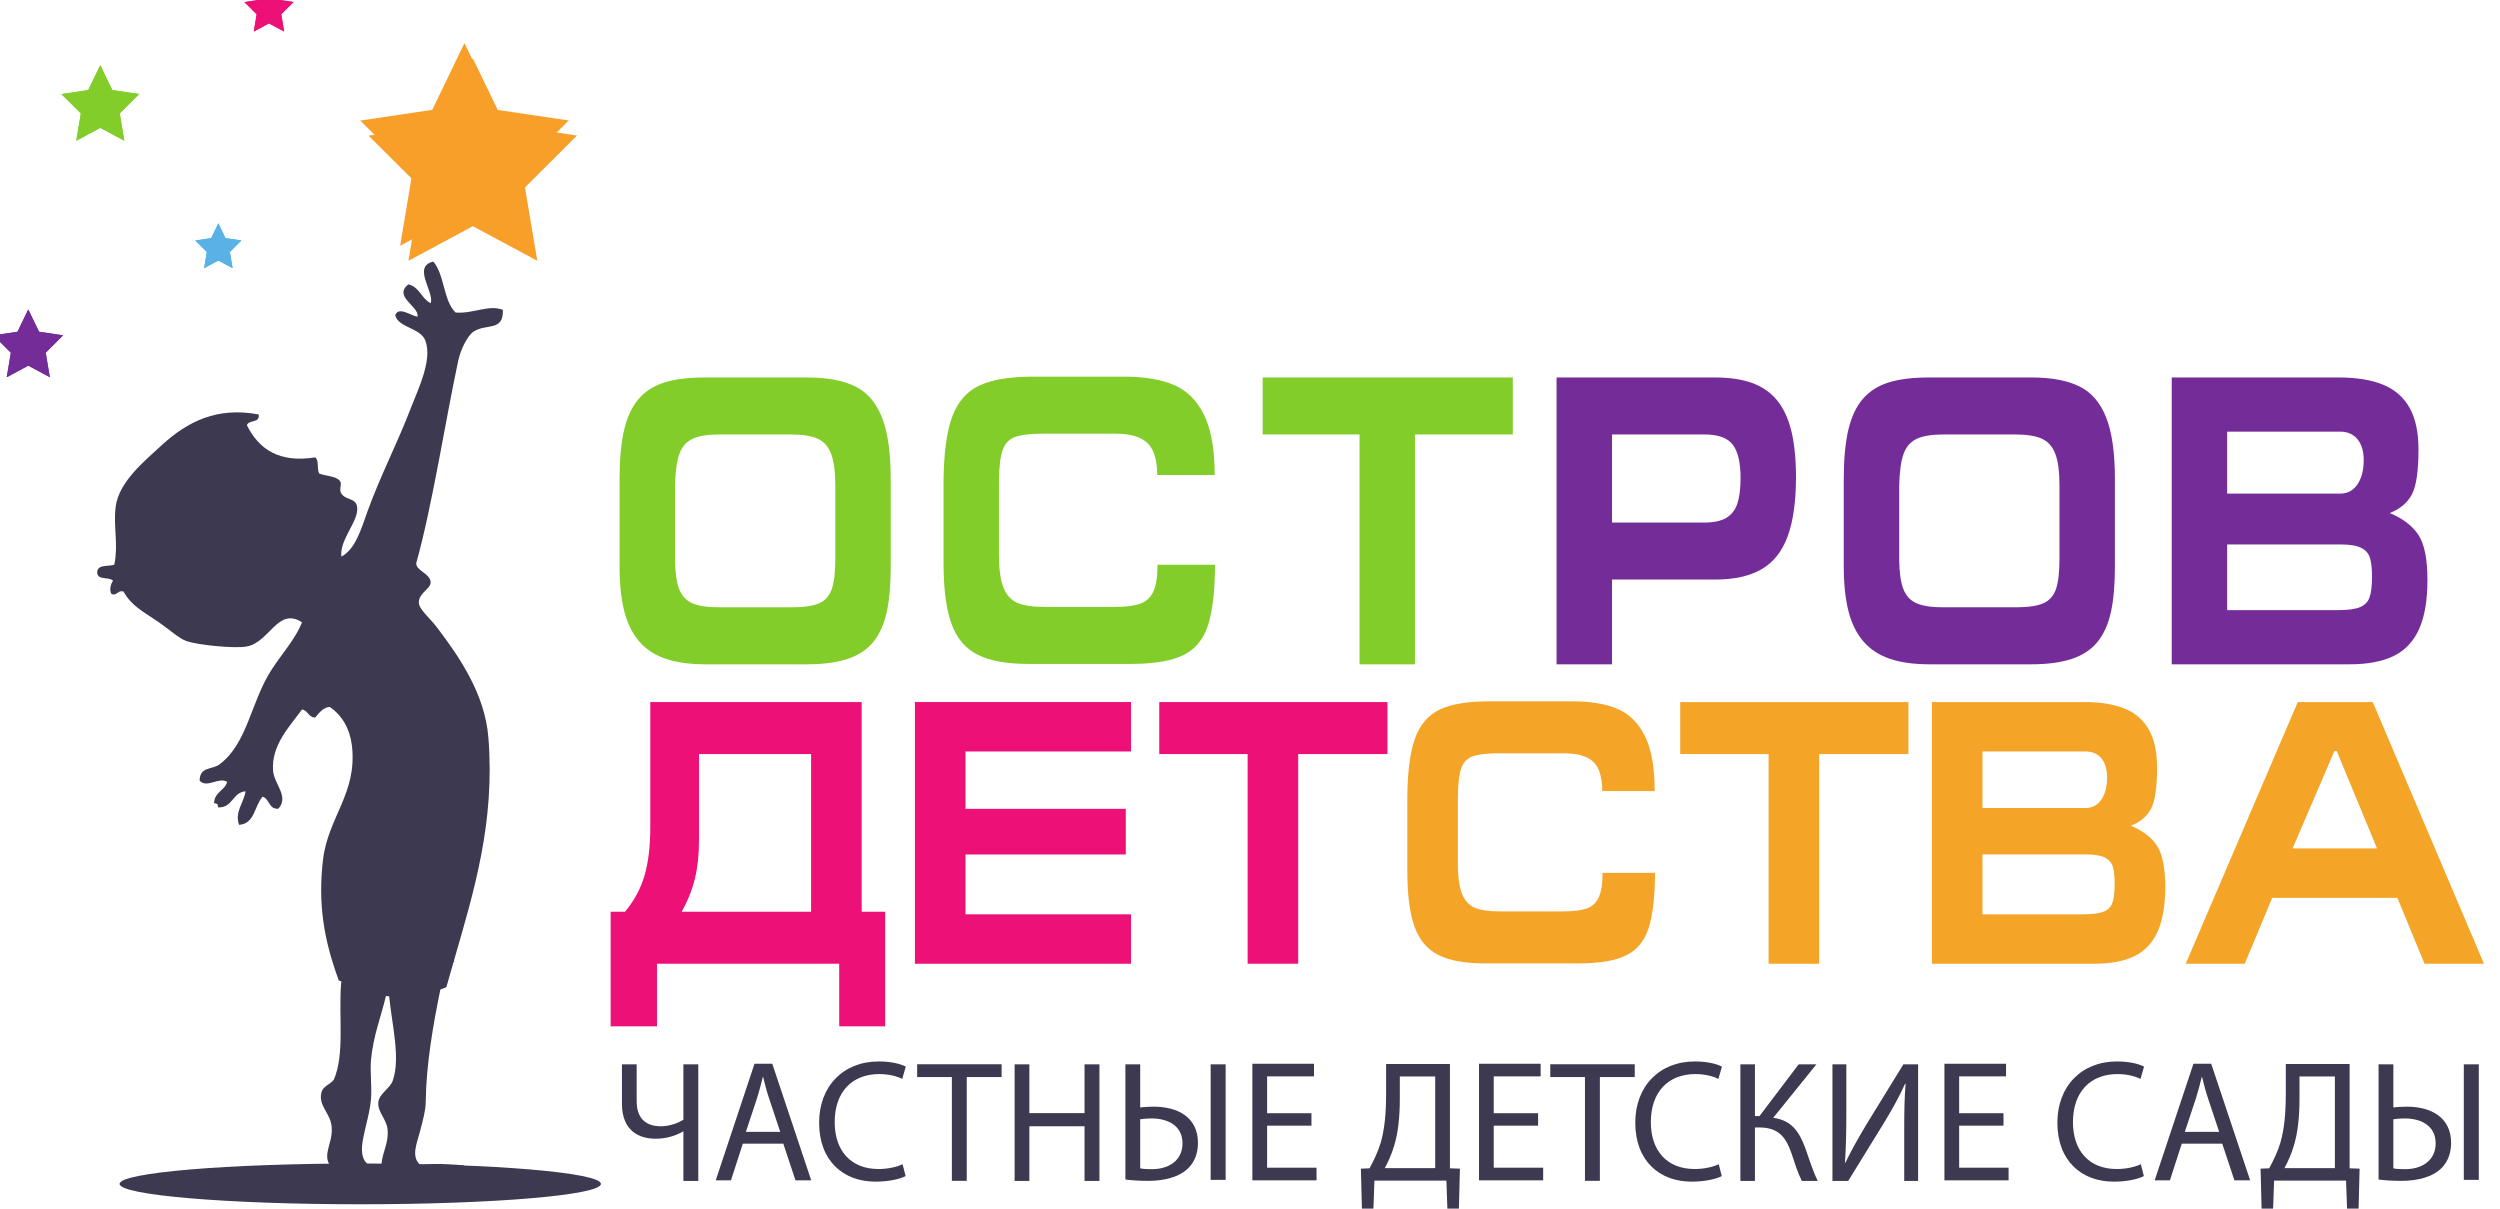
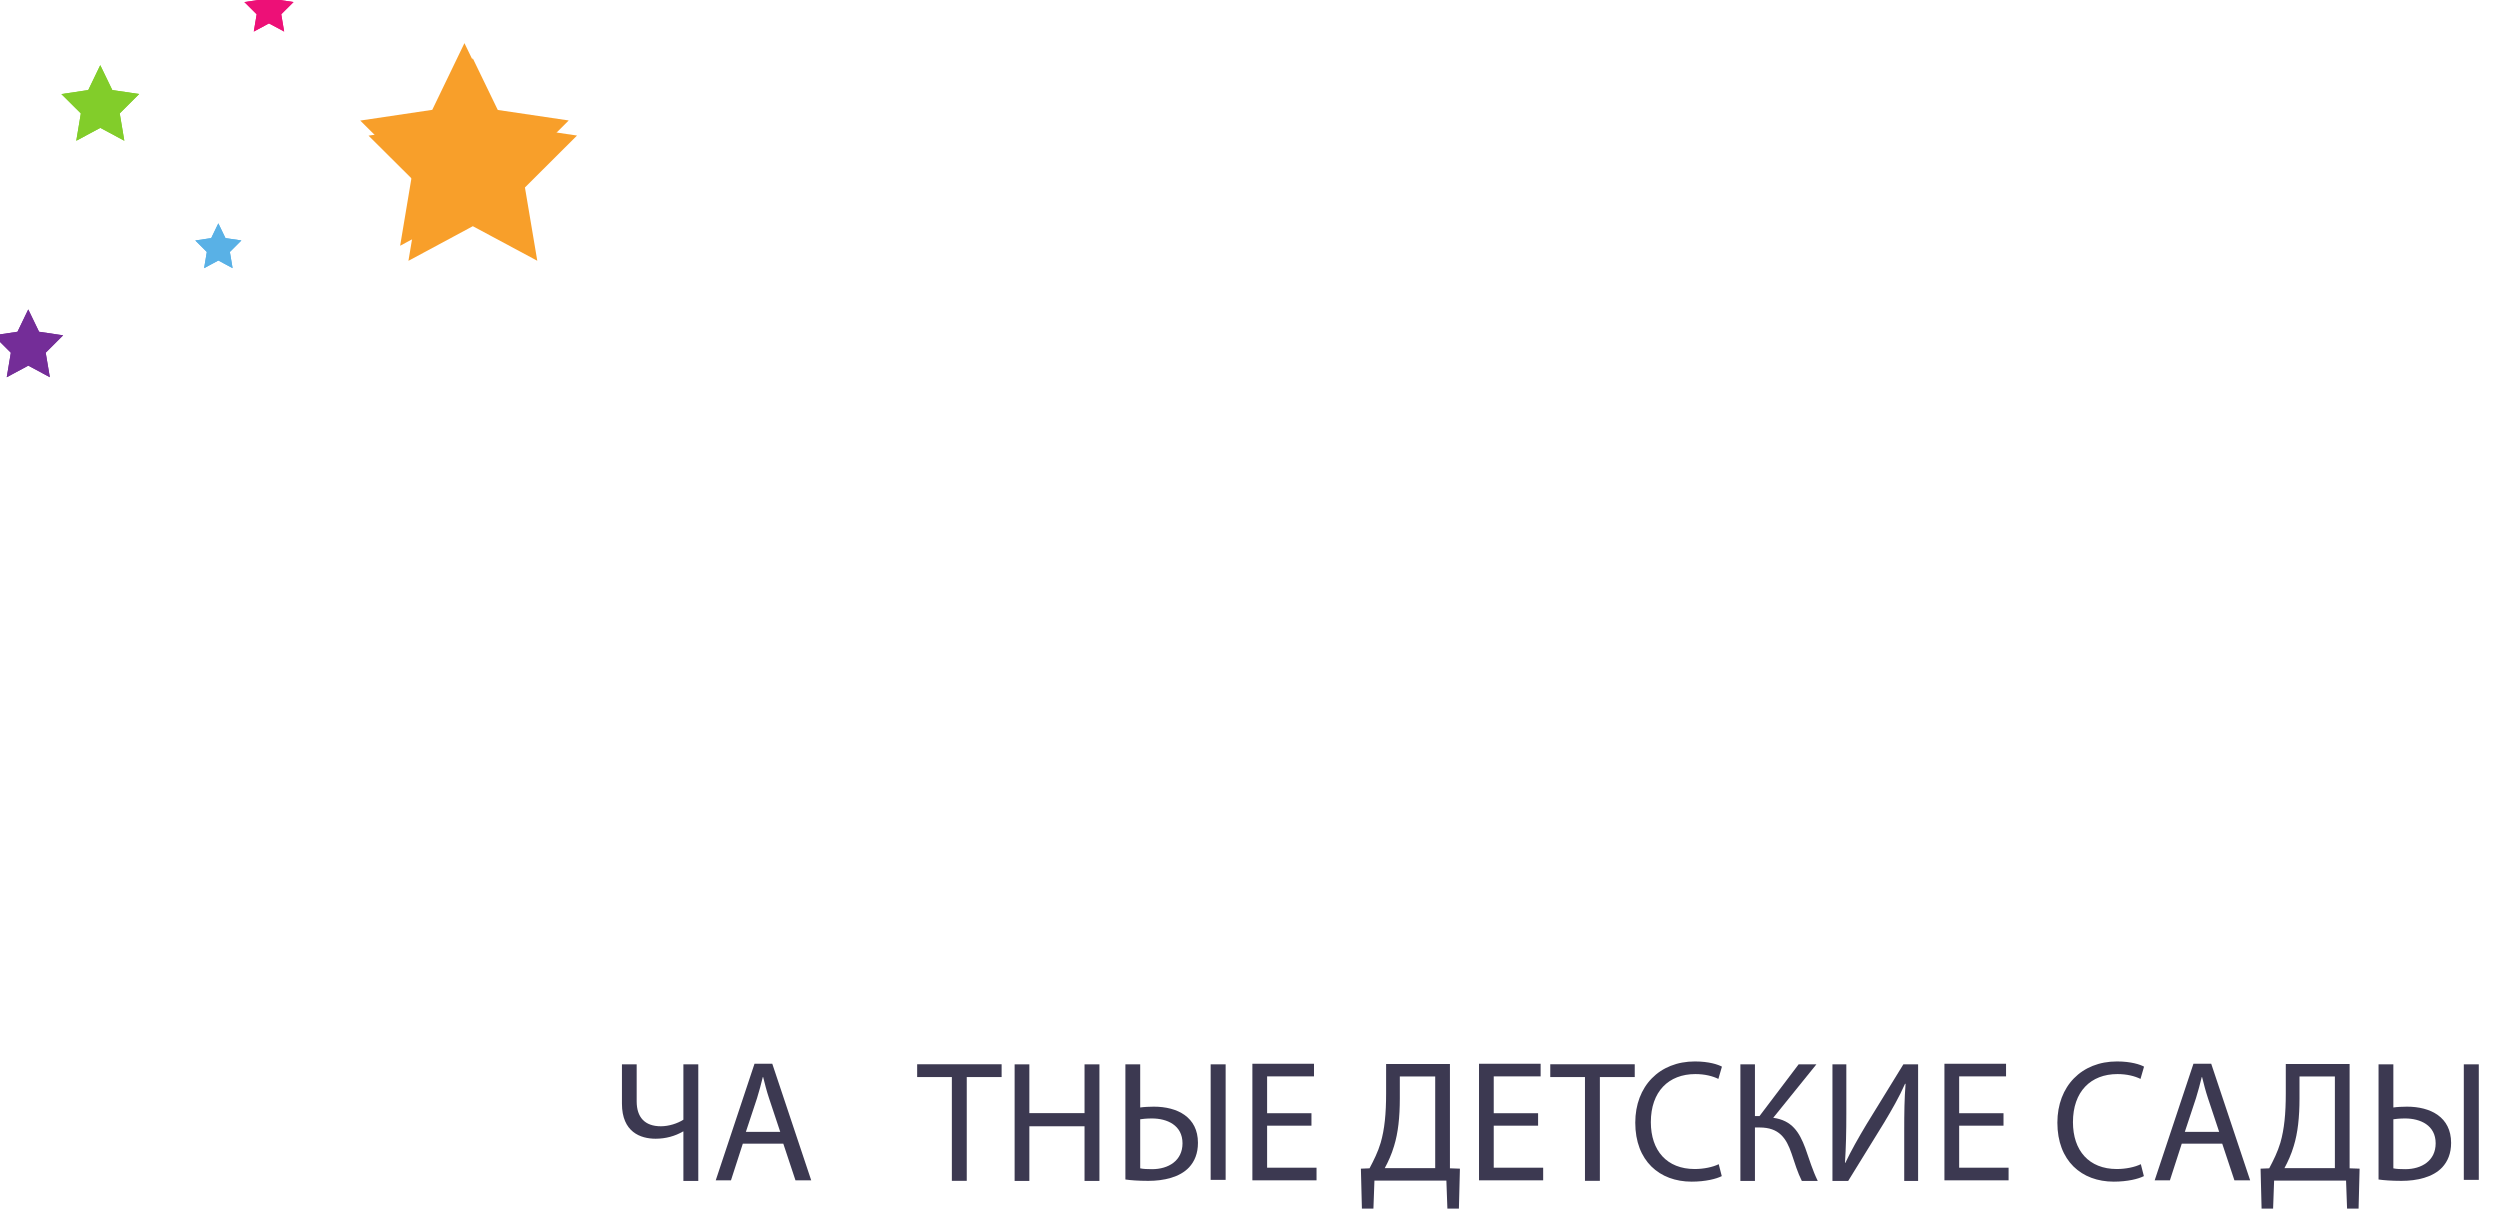
<svg xmlns="http://www.w3.org/2000/svg" xmlns:ns1="http://www.inkscape.org/namespaces/inkscape" xmlns:ns2="http://sodipodi.sourceforge.net/DTD/sodipodi-0.dtd" width="27.357mm" height="13.229mm" viewBox="0 0 27.357 13.229" id="svg4366" ns1:version="0.92.3 (2405546, 2018-03-11)" ns2:docname="OD-small.svg">
  <defs id="defs4360">
    <clipPath id="clipPath4147">
      <path d="M 0,494.28 H 1056 V 0 H 0 Z" id="path4145" ns1:connector-curvature="0" />
    </clipPath>
    <clipPath id="clipPath4135">
      <path d="m 464.093,341.714 -3.792,-0.555 2.746,-2.671 -0.645,-3.774 3.387,1.783 3.393,-1.78 -0.65,3.774 2.74,2.675 -3.79,0.549 -1.696,3.434 z" id="path4133" ns1:connector-curvature="0" />
    </clipPath>
    <clipPath id="clipPath4123">
      <path d="M 0,494.28 H 1056 V 0 H 0 Z" id="path4121" ns1:connector-curvature="0" />
    </clipPath>
    <clipPath id="clipPath4111">
      <path d="m 476.023,397.259 -4.039,-0.589 2.924,-2.847 -0.687,-4.023 3.611,1.902 3.613,-1.899 -0.691,4.023 2.919,2.85 -4.037,0.584 -1.809,3.66 z" id="path4109" ns1:connector-curvature="0" />
    </clipPath>
    <clipPath id="clipPath4099">
      <path d="M 0,494.28 H 1056 V 0 H 0 Z" id="path4097" ns1:connector-curvature="0" />
    </clipPath>
    <clipPath id="clipPath4087">
      <path d="m 418.008,319.905 -5.732,-0.836 4.15,-4.039 -0.976,-5.709 5.124,2.697 5.129,-2.692 -0.982,5.707 4.144,4.045 -5.73,0.831 -2.567,5.192 z" id="path4085" ns1:connector-curvature="0" />
    </clipPath>
    <clipPath id="clipPath4075">
      <path d="M 0,494.28 H 1056 V 0 H 0 Z" id="path4073" ns1:connector-curvature="0" />
    </clipPath>
    <clipPath id="clipPath4063">
      <path d="m 434.844,376.18 -6.393,-0.932 4.628,-4.506 -1.087,-6.367 5.715,3.009 5.719,-3.003 -1.095,6.366 4.622,4.51 -6.392,0.926 -2.862,5.79 z" id="path4061" ns1:connector-curvature="0" />
    </clipPath>
    <clipPath id="clipPath4051">
      <path d="M 0,494.28 H 1056 V 0 H 0 Z" id="path4049" ns1:connector-curvature="0" />
    </clipPath>
    <clipPath id="clipPath4039">
      <path d="m 516.678,371.576 -17.133,-2.499 12.407,-12.079 -2.917,-17.067 15.32,8.066 15.333,-8.051 -2.936,17.066 12.388,12.089 -17.133,2.483 -7.673,15.522 z" id="path4037" ns1:connector-curvature="0" />
    </clipPath>
    <clipPath id="clipPath4147-8">
-       <path d="M 0,494.28 H 1056 V 0 H 0 Z" id="path4145-0" ns1:connector-curvature="0" />
-     </clipPath>
+       </clipPath>
    <clipPath id="clipPath4135-8">
      <path d="m 464.093,341.714 -3.792,-0.555 2.746,-2.671 -0.645,-3.774 3.387,1.783 3.393,-1.78 -0.65,3.774 2.74,2.675 -3.79,0.549 -1.696,3.434 z" id="path4133-8" ns1:connector-curvature="0" />
    </clipPath>
    <clipPath id="clipPath4123-7">
      <path d="M 0,494.28 H 1056 V 0 H 0 Z" id="path4121-1" ns1:connector-curvature="0" />
    </clipPath>
    <clipPath id="clipPath4111-8">
      <path d="m 476.023,397.259 -4.039,-0.589 2.924,-2.847 -0.687,-4.023 3.611,1.902 3.613,-1.899 -0.691,4.023 2.919,2.85 -4.037,0.584 -1.809,3.66 z" id="path4109-2" ns1:connector-curvature="0" />
    </clipPath>
    <clipPath id="clipPath4099-7">
      <path d="M 0,494.28 H 1056 V 0 H 0 Z" id="path4097-5" ns1:connector-curvature="0" />
    </clipPath>
    <clipPath id="clipPath4087-3">
      <path d="m 418.008,319.905 -5.732,-0.836 4.15,-4.039 -0.976,-5.709 5.124,2.697 5.129,-2.692 -0.982,5.707 4.144,4.045 -5.73,0.831 -2.567,5.192 z" id="path4085-7" ns1:connector-curvature="0" />
    </clipPath>
    <clipPath id="clipPath4075-4">
      <path d="M 0,494.28 H 1056 V 0 H 0 Z" id="path4073-2" ns1:connector-curvature="0" />
    </clipPath>
    <clipPath id="clipPath4063-4">
      <path d="m 434.844,376.18 -6.393,-0.932 4.628,-4.506 -1.087,-6.367 5.715,3.009 5.719,-3.003 -1.095,6.366 4.622,4.51 -6.392,0.926 -2.862,5.79 z" id="path4061-7" ns1:connector-curvature="0" />
    </clipPath>
    <clipPath id="clipPath4051-6">
      <path d="M 0,494.28 H 1056 V 0 H 0 Z" id="path4049-0" ns1:connector-curvature="0" />
    </clipPath>
    <clipPath id="clipPath4039-6">
      <path d="m 516.678,371.576 -17.133,-2.499 12.407,-12.079 -2.917,-17.067 15.32,8.066 15.333,-8.051 -2.936,17.066 12.388,12.089 -17.133,2.483 -7.673,15.522 z" id="path4037-3" ns1:connector-curvature="0" />
    </clipPath>
  </defs>
  <g ns1:label="Layer 1" ns1:groupmode="layer" id="layer1" transform="translate(-0.577,-1.881)">
    <g id="g3961-9" transform="matrix(0.046,0,0,-0.047,7.544,13.528)">
      <path d="m 0,0 v -8.617 c 0,-3.705 1.933,-5.799 5.758,-5.799 1.892,0 3.946,0.645 5.355,1.53 V 0 h 3.544 v -27.141 h -3.544 v 11.517 h -0.08 c -1.892,-1.087 -4.148,-1.691 -6.523,-1.691 -3.584,0 -8.014,1.53 -8.014,8.174 V 0 Z" style="fill:#3c3951;fill-opacity:1;fill-rule:nonzero;stroke:none" id="path3963-9" ns1:connector-curvature="0" />
    </g>
    <g id="g3965-4" transform="matrix(0.046,0,0,-0.047,9.115,14.267)">
      <path d="m 0,0 -2.657,7.812 c -0.605,1.771 -1.007,3.382 -1.41,4.953 h -0.08 C -4.55,11.154 -4.993,9.503 -5.517,7.852 L -8.175,0 Z m -8.899,-2.738 -2.819,-8.537 h -3.624 l 9.222,27.14 h 4.227 l 9.262,-27.14 H 3.624 l -2.898,8.537 z" style="fill:#3c3951;fill-opacity:1;fill-rule:nonzero;stroke:none" id="path3967-6" ns1:connector-curvature="0" />
    </g>
    <g id="g3969-1" transform="matrix(0.046,0,0,-0.047,10.487,14.751)">
-       <path d="m 0,0 c -1.289,-0.645 -3.866,-1.288 -7.168,-1.288 -7.65,0 -13.409,4.832 -13.409,13.731 0,8.496 5.759,14.255 14.175,14.255 3.381,0 5.515,-0.725 6.442,-1.208 l -0.846,-2.859 c -1.329,0.644 -3.221,1.127 -5.476,1.127 -6.363,0 -10.591,-4.067 -10.591,-11.195 0,-6.643 3.826,-10.912 10.43,-10.912 2.134,0 4.308,0.443 5.718,1.127 z" style="fill:#3c3951;fill-opacity:1;fill-rule:nonzero;stroke:none" id="path3971-0" ns1:connector-curvature="0" />
-     </g>
+       </g>
    <g id="g3973-0" transform="matrix(0.046,0,0,-0.047,10.993,13.667)">
      <path d="M 0,0 H -8.255 V 2.979 H 11.838 V 0 H 3.543 V -24.161 H 0 Z" style="fill:#3c3951;fill-opacity:1;fill-rule:nonzero;stroke:none" id="path3975-1" ns1:connector-curvature="0" />
    </g>
    <g id="g3977-5" transform="matrix(0.046,0,0,-0.047,11.841,13.528)">
      <path d="M 0,0 V -11.355 H 13.127 V 0 h 3.543 v -27.141 h -3.543 v 12.725 H 0 V -27.141 H -3.504 V 0 Z" style="fill:#3c3951;fill-opacity:1;fill-rule:nonzero;stroke:none" id="path3979-7" ns1:connector-curvature="0" />
    </g>
    <path d="m 13.989,14.792 h -0.164 v -1.264 h 0.164 z m -0.935,-0.126 c 0.033,0.007 0.074,0.009 0.13,0.009 0.178,0 0.333,-0.092 0.333,-0.283 0,-0.197 -0.167,-0.272 -0.335,-0.272 -0.059,0 -0.108,0.006 -0.128,0.009 z m 0,-1.138 v 0.472 c 0.037,-0.006 0.108,-0.009 0.149,-0.009 0.258,0 0.483,0.114 0.483,0.396 0,0.116 -0.037,0.203 -0.097,0.268 -0.102,0.109 -0.277,0.148 -0.446,0.148 -0.112,0 -0.197,-0.007 -0.251,-0.015 v -1.26 z" style="fill:#3c3951;fill-opacity:1;fill-rule:nonzero;stroke:none;stroke-width:0.046" id="path3981-3" ns1:connector-curvature="0" />
    <g id="g3983-3" transform="matrix(0.046,0,0,-0.047,14.928,14.199)">
      <path d="M 0,0 H -10.55 V -9.785 H 1.208 v -2.94 H -14.054 V 14.416 H 0.604 V 11.477 H -10.55 V 2.899 H 0 Z" style="fill:#3c3951;fill-opacity:1;fill-rule:nonzero;stroke:none" id="path3985-6" ns1:connector-curvature="0" />
    </g>
    <g id="g3987-0" transform="matrix(0.046,0,0,-0.047,15.895,13.901)">
      <path d="m 0,0 c 0,-4.349 -0.402,-8.013 -1.369,-11.073 -0.565,-1.893 -1.409,-3.705 -2.215,-5.155 h 12 V 5.114 H 0 Z m 11.92,8.014 v -24.282 l 2.375,-0.081 -0.241,-9.301 h -2.739 l -0.241,6.523 H -6.04 L -6.281,-25.65 H -9.02 l -0.242,9.301 2.054,0.081 c 1.007,1.852 2.014,3.826 2.657,5.959 0.927,3.142 1.289,6.766 1.289,11.437 v 6.886 z" style="fill:#3c3951;fill-opacity:1;fill-rule:nonzero;stroke:none" id="path3989-3" ns1:connector-curvature="0" />
    </g>
    <g id="g3991-7" transform="matrix(0.046,0,0,-0.047,17.408,14.199)">
      <path d="M 0,0 H -10.551 V -9.785 H 1.207 v -2.94 H -14.054 V 14.416 H 0.604 V 11.477 H -10.551 V 2.899 H 0 Z" style="fill:#3c3951;fill-opacity:1;fill-rule:nonzero;stroke:none" id="path3993-9" ns1:connector-curvature="0" />
    </g>
    <g id="g3995-1" transform="matrix(0.046,0,0,-0.047,17.921,13.667)">
      <path d="M 0,0 H -8.255 V 2.979 H 11.839 V 0 H 3.544 V -24.161 H 0 Z" style="fill:#3c3951;fill-opacity:1;fill-rule:nonzero;stroke:none" id="path3997-3" ns1:connector-curvature="0" />
    </g>
    <g id="g3999-6" transform="matrix(0.046,0,0,-0.047,19.418,14.751)">
      <path d="m 0,0 c -1.289,-0.645 -3.866,-1.288 -7.168,-1.288 -7.65,0 -13.409,4.832 -13.409,13.731 0,8.496 5.759,14.255 14.175,14.255 3.381,0 5.515,-0.725 6.442,-1.208 l -0.846,-2.859 c -1.329,0.644 -3.221,1.127 -5.476,1.127 -6.363,0 -10.591,-4.067 -10.591,-11.195 0,-6.643 3.826,-10.912 10.43,-10.912 2.134,0 4.308,0.443 5.718,1.127 z" style="fill:#3c3951;fill-opacity:1;fill-rule:nonzero;stroke:none" id="path4001-5" ns1:connector-curvature="0" />
    </g>
    <g id="g4003-4" transform="matrix(0.046,0,0,-0.047,19.781,13.528)">
      <path d="M 0,0 V -12.04 H 1.087 L 10.39,0 h 4.227 L 4.349,-12.442 c 4.47,-0.605 6.201,-3.343 7.611,-7.007 1.006,-2.779 1.771,-5.276 2.979,-7.692 h -3.785 c -0.966,1.853 -1.731,4.269 -2.456,6.403 -1.248,3.584 -2.98,6.04 -7.57,6.04 H 0 V -27.141 H -3.463 V 0 Z" style="fill:#3c3951;fill-opacity:1;fill-rule:nonzero;stroke:none" id="path4005-0" ns1:connector-curvature="0" />
    </g>
    <g id="g4007-3" transform="matrix(0.046,0,0,-0.047,20.781,13.528)">
      <path d="m 0,0 v -11.437 c 0,-4.308 -0.08,-7.851 -0.322,-11.475 l 0.08,-0.041 c 1.369,2.819 3.06,5.759 5.034,8.98 L 13.57,0 h 3.504 v -27.141 h -3.303 v 11.557 c 0,4.39 0.042,7.611 0.323,11.033 l -0.121,0.041 c -1.328,-2.98 -3.181,-6.121 -5.034,-9.14 L 0.443,-27.141 H -3.302 V 0 Z" style="fill:#3c3951;fill-opacity:1;fill-rule:nonzero;stroke:none" id="path4009-1" ns1:connector-curvature="0" />
    </g>
    <g id="g4011-1" transform="matrix(0.046,0,0,-0.047,22.501,14.199)">
      <path d="M 0,0 H -10.55 V -9.785 H 1.208 v -2.94 H -14.054 V 14.416 H 0.604 V 11.477 H -10.55 V 2.899 H 0 Z" style="fill:#3c3951;fill-opacity:1;fill-rule:nonzero;stroke:none" id="path4013-1" ns1:connector-curvature="0" />
    </g>
    <g id="g4015-3" transform="matrix(0.046,0,0,-0.047,24.037,14.751)">
      <path d="m 0,0 c -1.288,-0.645 -3.865,-1.288 -7.168,-1.288 -7.65,0 -13.409,4.832 -13.409,13.731 0,8.496 5.759,14.255 14.175,14.255 3.382,0 5.516,-0.725 6.442,-1.208 l -0.845,-2.859 c -1.329,0.644 -3.221,1.127 -5.476,1.127 -6.363,0 -10.591,-4.067 -10.591,-11.195 0,-6.643 3.825,-10.912 10.43,-10.912 2.133,0 4.308,0.443 5.717,1.127 z" style="fill:#3c3951;fill-opacity:1;fill-rule:nonzero;stroke:none" id="path4017-0" ns1:connector-curvature="0" />
    </g>
    <g id="g4019-3" transform="matrix(0.046,0,0,-0.047,24.861,14.267)">
      <path d="m 0,0 -2.657,7.812 c -0.605,1.771 -1.007,3.382 -1.41,4.953 h -0.08 C -4.55,11.154 -4.993,9.503 -5.517,7.852 L -8.174,0 Z m -8.899,-2.738 -2.819,-8.537 h -3.624 l 9.222,27.14 h 4.227 l 9.262,-27.14 H 3.624 l -2.899,8.537 z" style="fill:#3c3951;fill-opacity:1;fill-rule:nonzero;stroke:none" id="path4021-3" ns1:connector-curvature="0" />
    </g>
    <g id="g4023-2" transform="matrix(0.046,0,0,-0.047,25.74,13.901)">
      <path d="m 0,0 c 0,-4.349 -0.402,-8.013 -1.368,-11.073 -0.565,-1.893 -1.41,-3.705 -2.215,-5.155 H 8.416 V 5.114 H 0 Z m 11.92,8.014 v -24.282 l 2.376,-0.081 -0.242,-9.301 h -2.739 l -0.241,6.523 H -6.04 L -6.281,-25.65 H -9.02 l -0.241,9.301 2.054,0.081 c 1.006,1.852 2.013,3.826 2.657,5.959 0.926,3.142 1.288,6.766 1.288,11.437 v 6.886 z" style="fill:#3c3951;fill-opacity:1;fill-rule:nonzero;stroke:none" id="path4025-6" ns1:connector-curvature="0" />
    </g>
    <path d="m 27.702,14.792 h -0.164 v -1.264 h 0.164 z m -0.935,-0.126 c 0.033,0.007 0.074,0.009 0.13,0.009 0.179,0 0.333,-0.092 0.333,-0.283 0,-0.197 -0.167,-0.272 -0.335,-0.272 -0.059,0 -0.108,0.006 -0.128,0.009 z m 0,-1.138 v 0.472 c 0.037,-0.006 0.108,-0.009 0.149,-0.009 0.258,0 0.483,0.114 0.483,0.396 0,0.116 -0.037,0.203 -0.097,0.268 -0.102,0.109 -0.277,0.148 -0.446,0.148 -0.112,0 -0.197,-0.007 -0.251,-0.015 v -1.26 z" style="fill:#3c3951;fill-opacity:1;fill-rule:nonzero;stroke:none;stroke-width:0.046" id="path4027-4" ns1:connector-curvature="0" />
    <g id="g4029" transform="matrix(0.046,0,0,-0.047,5.398,3.248)">
      <path d="m 0,0 -17.134,-2.499 12.406,-12.079 -2.916,-17.067 15.321,8.066 15.332,-8.05 -2.936,17.065 12.389,12.089 -17.134,2.483 -7.673,15.523 z" style="fill:#f89f2a;fill-opacity:1;fill-rule:nonzero;stroke:none" id="path4031" ns1:connector-curvature="0" />
    </g>
    <g transform="matrix(0.046,0,0,-0.047,-18.46,20.547)" id="g4033-9">
      <g id="g4035-5" clip-path="url(#clipPath4039-6)">
        <g id="g4041-2" transform="translate(499.199,387.559)">
          <path d="M 0,0 50.484,0.029 50.511,-48.363 0.027,-48.391 Z" style="fill:#f89f2a;fill-opacity:1;fill-rule:nonzero;stroke:none" id="path4043-9" ns1:connector-curvature="0" />
        </g>
      </g>
    </g>
    <g transform="matrix(0.046,0,0,-0.047,-18.46,20.547)" id="g4045-5">
      <g id="g4047-7" clip-path="url(#clipPath4051-6)">
        <g id="g4053-2" transform="translate(434.844,376.18)">
          <path d="m 0,0 -6.393,-0.933 4.628,-4.505 -1.087,-6.367 5.715,3.009 5.719,-3.003 -1.095,6.366 4.622,4.51 -6.392,0.926 -2.862,5.79 z" style="fill:#82cd2a;fill-opacity:1;fill-rule:nonzero;stroke:none" id="path4055-5" ns1:connector-curvature="0" />
        </g>
      </g>
    </g>
    <g transform="matrix(0.046,0,0,-0.047,-18.46,20.547)" id="g4057-3">
      <g id="g4059-2" clip-path="url(#clipPath4063-4)">
        <g id="g4065-1" transform="translate(428.322,382.142)">
          <path d="m 0,0 18.832,0.01 0.01,-18.051 -18.831,-0.011 z" style="fill:#82cd2a;fill-opacity:1;fill-rule:nonzero;stroke:none" id="path4067-8" ns1:connector-curvature="0" />
        </g>
      </g>
    </g>
    <g transform="matrix(0.046,0,0,-0.047,-18.46,20.547)" id="g4069-2">
      <g id="g4071-0" clip-path="url(#clipPath4075-4)">
        <g id="g4077-5" transform="translate(418.007,319.905)">
          <path d="m 0,0 -5.731,-0.836 4.15,-4.04 -0.976,-5.708 5.124,2.697 5.129,-2.692 -0.983,5.707 4.145,4.045 -5.731,0.83 -2.566,5.192 z" style="fill:#742d98;fill-opacity:1;fill-rule:nonzero;stroke:none" id="path4079-9" ns1:connector-curvature="0" />
        </g>
      </g>
    </g>
    <g transform="matrix(0.046,0,0,-0.047,-18.46,20.547)" id="g4081-9">
      <g id="g4083-7" clip-path="url(#clipPath4087-3)">
        <g id="g4089-1" transform="translate(412.161,325.252)">
          <path d="m 0,0 16.886,0.009 0.008,-16.186 -16.885,-0.01 z" style="fill:#742d98;fill-opacity:1;fill-rule:nonzero;stroke:none" id="path4091-1" ns1:connector-curvature="0" />
        </g>
      </g>
    </g>
    <g transform="matrix(0.046,0,0,-0.047,-18.46,20.547)" id="g4093-0">
      <g id="g4095-3" clip-path="url(#clipPath4099-7)">
        <g id="g4101-5" transform="translate(476.023,397.259)">
          <path d="m 0,0 -4.039,-0.59 2.924,-2.847 -0.688,-4.022 3.612,1.901 3.613,-1.898 -0.692,4.022 2.92,2.851 -4.038,0.584 -1.808,3.66 z" style="fill:#ed1077;fill-opacity:1;fill-rule:nonzero;stroke:none" id="path4103-5" ns1:connector-curvature="0" />
        </g>
      </g>
    </g>
    <g transform="matrix(0.046,0,0,-0.047,-18.46,20.547)" id="g4105-0">
      <g id="g4107-4" clip-path="url(#clipPath4111-8)">
        <g id="g4113-5" transform="translate(471.902,401.027)">
          <path d="M 0,0 11.899,0.006 11.906,-11.401 0.007,-11.407 Z" style="fill:#ed1077;fill-opacity:1;fill-rule:nonzero;stroke:none" id="path4115-7" ns1:connector-curvature="0" />
        </g>
      </g>
    </g>
    <g transform="matrix(0.046,0,0,-0.047,-18.46,20.547)" id="g4117-5">
      <g id="g4119-2" clip-path="url(#clipPath4123-7)">
        <g id="g4125-9" transform="translate(464.093,341.714)">
          <path d="M 0,0 -3.791,-0.555 -1.046,-3.226 -1.69,-7 1.696,-5.217 5.089,-6.997 4.439,-3.223 7.18,-0.548 3.39,0.001 1.693,3.436 Z" style="fill:#59b1e6;fill-opacity:1;fill-rule:nonzero;stroke:none" id="path4127-8" ns1:connector-curvature="0" />
        </g>
      </g>
    </g>
    <g transform="matrix(0.046,0,0,-0.047,-18.46,20.547)" id="g4129-1">
      <g id="g4131-7" clip-path="url(#clipPath4135-8)">
        <g id="g4137-2" transform="translate(460.227,345.249)">
          <path d="M 0,0 11.166,0.005 11.172,-10.699 0.006,-10.705 Z" style="fill:#59b1e6;fill-opacity:1;fill-rule:nonzero;stroke:none" id="path4139-9" ns1:connector-curvature="0" />
        </g>
      </g>
    </g>
    <g transform="matrix(0.046,0,0,-0.047,-18.46,20.547)" id="g4141-8">
      <g id="g4143-6" clip-path="url(#clipPath4147-8)">
        <g id="g4149-8" transform="translate(574.423,266.919)">
-           <path d="m 0,0 c 0.026,-2.946 0.343,-5.219 0.95,-6.816 0.608,-1.599 1.639,-2.723 3.094,-3.373 1.454,-0.651 3.552,-0.976 6.293,-0.976 h 17.474 c 2.883,0 5.045,0.313 6.487,0.94 1.441,0.626 2.44,1.728 2.996,3.302 0.557,1.575 0.834,3.914 0.834,7.017 v 17.041 c 0,3.274 -0.332,5.759 -0.998,7.451 -0.666,1.691 -1.739,2.863 -3.22,3.514 -1.48,0.65 -3.591,0.975 -6.332,0.975 H 10.569 C 7.776,29.075 5.64,28.734 4.16,28.053 2.679,27.371 1.632,26.184 1.019,24.492 0.403,22.799 0.064,20.315 0,17.041 Z m 51.315,-1.628 c 0,-4.322 -0.322,-7.9 -0.968,-10.735 -0.647,-2.835 -1.721,-5.141 -3.22,-6.918 -1.5,-1.778 -3.536,-3.081 -6.108,-3.911 -2.575,-0.83 -5.788,-1.246 -9.639,-1.246 H 7.156 c -3.698,0 -6.833,0.431 -9.405,1.292 -2.574,0.862 -4.668,2.212 -6.284,4.052 -1.616,1.841 -2.796,4.186 -3.54,7.036 -0.743,2.85 -1.115,6.328 -1.115,10.43 v 20.297 c 0,4.635 0.363,8.46 1.086,11.475 0.724,3.014 1.874,5.419 3.453,7.211 1.577,1.793 3.632,3.074 6.167,3.841 2.534,0.768 5.747,1.152 9.638,1.152 H 31.38 c 4.758,0 8.571,-0.686 11.441,-2.056 2.871,-1.37 5.004,-3.778 6.401,-7.224 1.396,-3.445 2.093,-8.245 2.093,-14.399 z" style="fill:#82cd2a;fill-opacity:1;fill-rule:nonzero;stroke:none" id="path4151-1" ns1:connector-curvature="0" />
-         </g>
+           </g>
        <g id="g4153-9" transform="translate(682.945,242.575)">
          <path d="m 0,0 h -24.552 c -5.134,0 -9.147,0.725 -12.044,2.173 -2.896,1.448 -4.961,3.872 -6.196,7.27 -1.235,3.399 -1.853,8.113 -1.853,14.142 v 18.957 c 0.065,6.516 0.748,11.507 2.047,14.976 1.299,3.468 3.452,5.896 6.458,7.282 3.006,1.387 7.295,2.079 12.869,2.079 H -1.59 c 4.719,0 8.623,-0.638 11.714,-1.914 3.091,-1.277 5.485,-3.595 7.186,-6.953 1.7,-3.36 2.549,-8.038 2.549,-14.036 H 6.188 c 0,3.507 -0.774,5.99 -2.319,7.446 -1.545,1.457 -4.107,2.184 -7.689,2.184 h -16.911 c -3.129,0 -5.421,-0.254 -6.875,-0.763 -1.455,-0.509 -2.46,-1.562 -3.016,-3.159 -0.556,-1.598 -0.834,-4.174 -0.834,-7.729 V 25.394 c 0,-3.321 0.355,-5.857 1.066,-7.611 0.711,-1.755 1.814,-2.944 3.307,-3.571 1.493,-0.626 3.585,-0.94 6.274,-0.94 h 16.912 c 2.637,0 4.664,0.251 6.08,0.752 1.415,0.501 2.45,1.456 3.102,2.867 0.653,1.409 0.98,3.476 0.98,6.201 H 19.938 C 19.912,16.969 19.359,12.274 18.279,9.009 17.199,5.744 15.25,3.426 12.432,2.056 9.613,0.686 5.47,0 0,0" style="fill:#82cd2a;fill-opacity:1;fill-rule:nonzero;stroke:none" id="path4155-6" ns1:connector-curvature="0" />
        </g>
        <g id="g4157-8" transform="translate(714.224,309.267)">
          <path d="M 0,0 H 59.5 V -13.272 H 36.228 V -66.785 H 23.04 v 53.513 H 0 Z" style="fill:#82cd2a;fill-opacity:1;fill-rule:nonzero;stroke:none" id="path4159-6" ns1:connector-curvature="0" />
        </g>
        <g id="g4161-2" transform="translate(797.321,275.486)">
          <path d="m 0,0 h 22.013 c 2.183,0 3.904,0.36 5.158,1.082 1.254,0.721 2.137,1.83 2.646,3.328 0.512,1.497 0.767,3.491 0.767,5.985 0,3.511 -0.608,6.075 -1.823,7.69 -1.215,1.615 -3.465,2.423 -6.748,2.423 L 0,20.508 Z M -13.188,-33.005 V 33.78 h 37.585 c 3.556,0 6.542,-0.43 8.96,-1.292 2.417,-0.861 4.393,-2.208 5.925,-4.041 1.532,-1.832 2.663,-4.224 3.395,-7.176 0.729,-2.952 1.095,-6.582 1.095,-10.888 -0.027,-5.638 -0.695,-10.192 -2.007,-13.66 -1.313,-3.469 -3.378,-6.002 -6.197,-7.599 -2.819,-1.598 -6.491,-2.396 -11.015,-2.396 H 0 v -19.733 z" style="fill:#742d98;fill-opacity:1;fill-rule:nonzero;stroke:none" id="path4163-3" ns1:connector-curvature="0" />
        </g>
        <g id="g4165-3" transform="translate(865.641,266.919)">
          <path d="m 0,0 c 0.026,-2.946 0.343,-5.219 0.951,-6.816 0.608,-1.599 1.639,-2.723 3.093,-3.373 1.454,-0.651 3.553,-0.976 6.293,-0.976 h 17.475 c 2.882,0 5.044,0.313 6.486,0.94 1.441,0.626 2.441,1.728 2.996,3.302 0.557,1.575 0.834,3.914 0.834,7.017 v 17.041 c 0,3.274 -0.332,5.759 -0.998,7.451 -0.666,1.691 -1.738,2.863 -3.219,3.514 -1.48,0.65 -3.592,0.975 -6.332,0.975 H 10.569 C 7.778,29.075 5.641,28.734 4.16,28.053 2.68,27.371 1.633,26.184 1.019,24.492 0.404,22.799 0.064,20.315 0,17.041 Z m 51.317,-1.628 c 0,-4.322 -0.324,-7.9 -0.97,-10.735 -0.647,-2.835 -1.719,-5.141 -3.219,-6.918 -1.5,-1.778 -3.537,-3.081 -6.109,-3.911 -2.573,-0.83 -5.786,-1.246 -9.639,-1.246 H 7.157 c -3.698,0 -6.833,0.431 -9.406,1.292 -2.573,0.862 -4.667,2.212 -6.284,4.052 -1.615,1.841 -2.795,4.186 -3.539,7.036 -0.744,2.85 -1.116,6.328 -1.116,10.43 v 20.297 c 0,4.635 0.363,8.46 1.086,11.475 0.725,3.014 1.875,5.419 3.454,7.211 1.576,1.793 3.632,3.074 6.166,3.841 2.535,0.768 5.748,1.152 9.639,1.152 H 31.38 c 4.758,0 8.572,-0.686 11.441,-2.056 2.871,-1.37 5.004,-3.778 6.401,-7.224 1.396,-3.445 2.095,-8.245 2.095,-14.399 z" style="fill:#742d98;fill-opacity:1;fill-rule:nonzero;stroke:none" id="path4167-4" ns1:connector-curvature="0" />
        </g>
        <g id="g4169-2" transform="translate(943.658,270.389)">
          <path d="m 0,0 v -15.293 h 26.438 c 2.338,0 4.073,0.235 5.204,0.705 1.13,0.47 1.883,1.249 2.258,2.338 0.374,1.088 0.562,2.666 0.562,4.733 0,1.911 -0.164,3.378 -0.494,4.405 -0.329,1.025 -1.03,1.8 -2.103,2.325 C 30.792,-0.263 29.139,0 26.903,0 H 0.077 Z M 0,26.263 V 11.84 h 26.918 c 1.732,0 3.094,0.72 4.083,2.161 0.988,1.44 1.483,3.312 1.483,5.614 0,2.068 -0.492,3.692 -1.474,4.874 -0.983,1.183 -2.372,1.774 -4.169,1.774 z m -13.188,-54.17 V 38.878 H 26.53 c 4.176,0 7.664,-0.549 10.463,-1.645 2.799,-1.096 4.92,-2.878 6.361,-5.344 1.442,-2.466 2.163,-5.72 2.163,-9.76 0,-5.027 -0.522,-8.516 -1.565,-10.466 -1.043,-1.949 -2.801,-3.402 -5.275,-4.357 3.107,-1.253 5.38,-2.949 6.817,-5.086 1.438,-2.138 2.156,-5.634 2.156,-10.489 0,-4.729 -0.663,-8.539 -1.988,-11.428 -1.325,-2.89 -3.342,-4.98 -6.051,-6.272 -2.709,-1.292 -6.171,-1.938 -10.385,-1.938 z" style="fill:#742d98;fill-opacity:1;fill-rule:nonzero;stroke:none" id="path4171-6" ns1:connector-curvature="0" />
        </g>
        <g id="g4173-7" transform="translate(606.797,184.873)">
          <path d="M 0,0 V 36.712 H -26.665 V 16.684 c 0,-3.346 -0.324,-6.334 -0.974,-8.964 C -28.287,5.089 -29.343,2.516 -30.805,0 Z m -44.27,0 c 2.182,2.557 3.731,5.372 4.645,8.443 0.914,3.073 1.371,6.816 1.371,11.231 v 29.147 h 7.166 31.018 12.101 V 0 h 5.592 V -26.683 H 6.688 v 14.574 h -43.35 V -26.683 H -47.686 V 0 Z" style="fill:#ed1077;fill-opacity:1;fill-rule:nonzero;stroke:none" id="path4175-3" ns1:connector-curvature="0" />
        </g>
        <g id="g4177-7" transform="translate(631.497,172.764)">
          <path d="M 0,0 V 60.931 H 51.4 V 49.422 H 12.032 V 36.069 H 50.161 V 25.439 H 12.032 V 11.509 H 51.4 V 0 Z" style="fill:#ed1077;fill-opacity:1;fill-rule:nonzero;stroke:none" id="path4179-9" ns1:connector-curvature="0" />
        </g>
        <g id="g4181-9" transform="translate(689.621,233.694)">
          <path d="M 0,0 H 54.285 V -12.109 H 33.053 V -60.931 H 21.021 v 48.822 H 0 Z" style="fill:#ed1077;fill-opacity:1;fill-rule:nonzero;stroke:none" id="path4183-3" ns1:connector-curvature="0" />
        </g>
        <g id="g4185-1" transform="translate(789.361,172.85)">
          <path d="m 0,0 h -22.4 c -4.684,0 -8.346,0.66 -10.989,1.982 -2.642,1.322 -4.526,3.533 -5.652,6.633 -1.127,3.101 -1.689,7.402 -1.689,12.903 v 17.295 c 0.058,5.944 0.68,10.498 1.866,13.663 1.184,3.165 3.149,5.379 5.891,6.643 2.743,1.265 6.657,1.898 11.741,1.898 h 19.781 c 4.305,0 7.867,-0.583 10.687,-1.747 2.819,-1.166 5.004,-3.28 6.555,-6.344 1.552,-3.065 2.328,-7.333 2.328,-12.806 H 5.645 c 0,3.2 -0.706,5.465 -2.116,6.794 -1.409,1.329 -3.748,1.993 -7.015,1.993 h -15.428 c -2.856,0 -4.946,-0.232 -6.274,-0.696 -1.326,-0.465 -2.244,-1.426 -2.75,-2.883 -0.507,-1.457 -0.761,-3.807 -0.761,-7.051 V 23.168 c 0,-3.029 0.324,-5.345 0.972,-6.944 0.649,-1.601 1.655,-2.687 3.018,-3.258 1.361,-0.571 3.27,-0.858 5.724,-0.858 h 15.428 c 2.407,0 4.256,0.229 5.547,0.687 1.292,0.457 2.236,1.328 2.831,2.614 0.596,1.286 0.894,3.172 0.894,5.658 H 18.189 C 18.166,15.48 17.661,11.198 16.676,8.219 15.691,5.24 13.913,3.125 11.342,1.875 8.77,0.625 4.99,0 0,0" style="fill:#f4a528;fill-opacity:1;fill-rule:nonzero;stroke:none" id="path4187-1" ns1:connector-curvature="0" />
        </g>
        <g id="g4189-1" transform="translate(813.549,233.694)">
          <path d="M 0,0 H 54.285 V -12.109 H 33.052 V -60.931 H 21.02 v 48.822 H 0 Z" style="fill:#f4a528;fill-opacity:1;fill-rule:nonzero;stroke:none" id="path4191-0" ns1:connector-curvature="0" />
        </g>
        <g id="g4193-1" transform="translate(885.456,198.225)">
          <path d="m 0,0 v -13.952 h 24.121 c 2.133,0 3.717,0.215 4.748,0.643 1.031,0.428 1.719,1.139 2.061,2.132 0.341,0.993 0.511,2.433 0.511,4.319 0,1.743 -0.15,3.083 -0.451,4.018 -0.301,0.936 -0.939,1.644 -1.918,2.122 C 28.094,-0.239 26.584,0 24.545,0 H 0.07 Z M 0,23.961 V 10.802 h 24.559 c 1.582,0 2.822,0.657 3.724,1.971 0.903,1.315 1.354,3.022 1.354,5.123 0,1.885 -0.448,3.368 -1.344,4.447 -0.897,1.079 -2.166,1.618 -3.805,1.618 z M -12.031,-25.461 V 35.47 h 36.236 c 3.811,0 6.992,-0.5 9.547,-1.5 2.553,-1 4.486,-2.626 5.803,-4.876 1.314,-2.25 1.972,-5.219 1.972,-8.906 0,-4.585 -0.476,-7.768 -1.427,-9.547 -0.952,-1.779 -2.555,-3.104 -4.813,-3.976 2.836,-1.143 4.908,-2.689 6.219,-4.64 1.312,-1.95 1.969,-5.14 1.969,-9.569 0,-4.315 -0.606,-7.79 -1.815,-10.427 -1.209,-2.635 -3.049,-4.543 -5.519,-5.721 -2.473,-1.179 -5.631,-1.769 -9.477,-1.769 z" style="fill:#f4a528;fill-opacity:1;fill-rule:nonzero;stroke:none" id="path4195-2" ns1:connector-curvature="0" />
        </g>
        <g id="g4197-6" transform="translate(959.222,199.618)">
-           <path d="M 0,0 H 20.083 L 10.51,22.653 H 9.944 Z m -11.377,-26.854 h -14.049 l 26.664,60.93 h 17.836 l 26.452,-60.93 H 31.389 L 24.931,-11.51 H -4.848 Z" style="fill:#f4a528;fill-opacity:1;fill-rule:nonzero;stroke:none" id="path4199-2" ns1:connector-curvature="0" />
-         </g>
+           </g>
        <g id="g4201-6" transform="translate(556.793,121.509)">
          <path d="m 0,0 c 0,2.621 -25.631,4.746 -57.248,4.746 -31.617,0 -57.248,-2.125 -57.248,-4.746 0,-2.621 25.631,-4.746 57.248,-4.746 C -25.631,-4.746 0,-2.621 0,0" style="fill:#3c3951;fill-opacity:1;fill-rule:nonzero;stroke:none" id="path4203-6" ns1:connector-curvature="0" />
        </g>
        <g id="g4205-3" transform="translate(507.275,145.532)">
          <path d="m 0,0 c -0.695,-1.924 -3.316,-2.969 -3.438,-5.158 -0.13,-2.136 1.97,-3.848 2.204,-6.142 0.34,-3.281 -1.263,-5.247 -1.467,-8.351 h -2.955 c -3.801,2.572 0.012,9.218 0.49,15.475 0.226,2.893 -0.258,6.379 0,9.088 0.538,5.596 2.499,10.363 3.546,14.808 0.259,-0.029 0.518,-0.054 0.777,-0.084 C -0.218,13.104 1.903,5.287 0,0 m 19.331,174.478 c 3.01,1.847 7.06,-0.079 6.861,4.995 -3.382,1.293 -6.948,-0.937 -11.241,-0.624 -2.949,2.775 -2.593,8.854 -5.307,11.864 -5.091,-1.179 0.312,-7.06 -0.624,-9.68 -2.186,1.032 -2.655,3.799 -5.3,4.372 -3.704,-2.853 2.611,-5.108 2.185,-7.494 -1.5,0.105 -4.501,2.507 -5.316,0.313 0.746,-2.949 6.028,-2.888 7.182,-5.932 1.715,-4.484 -1.718,-11.232 -3.435,-15.612 -3.201,-8.213 -7.381,-16.072 -10.305,-24.042 -1.552,-4.25 -2.922,-8.899 -6.244,-10.616 -0.494,3.99 4.233,8.327 3.747,11.552 -0.321,2.195 -2.653,1.501 -3.747,3.123 -0.85,1.275 0.73,2.446 -0.928,3.435 -1.188,0.685 -3.035,0.72 -4.371,1.249 -0.547,1.015 0.026,3.157 -0.945,3.746 -8.535,-1.31 -13.365,1.848 -16.236,7.493 0.451,1.327 3.139,0.4 2.81,2.498 -9.853,1.822 -16.904,-1.604 -23.105,-7.18 -4.103,-3.696 -10.208,-8.552 -10.929,-14.364 -0.581,-4.762 0.694,-8.516 -0.312,-13.426 -1.406,-0.467 -3.825,0.079 -4.059,-1.56 -0.251,-2.237 2.819,-1.147 3.755,-2.187 -0.511,-0.615 -1.006,-2.271 -0.321,-3.122 1.5,-0.347 1.319,0.972 2.811,0.625 1.864,-3.383 4.856,-4.77 8.43,-7.181 2.368,-1.596 4.813,-3.79 6.556,-4.371 2.802,-0.93 11.502,-1.78 14.364,-1.249 5.421,1.005 7.38,9.288 13.113,5.62 -1.543,-3.817 -4.527,-6.974 -7.172,-10.928 -5.048,-7.538 -5.75,-17.304 -12.498,-22.169 -1.744,-1.257 -4.658,-0.443 -4.684,-3.747 1.648,-1.907 4.623,0.954 6.557,-0.312 -0.633,-2.073 -3.061,-2.342 -3.123,-4.996 0.686,0.061 0.998,-0.252 0.937,-0.936 3.575,-0.131 3.374,3.503 6.557,3.747 -0.363,-2.586 -2.654,-4.788 -1.553,-7.806 3.799,0.251 3.644,4.476 5.613,6.556 1.682,-0.502 1.404,-2.967 3.746,-2.811 2.585,2.864 -0.945,5.656 -1.249,8.743 -0.572,5.994 4.051,10.565 6.869,14.364 1.467,-0.2 1.483,-1.856 3.123,-1.875 0.953,1.033 1.717,2.248 3.435,2.499 3.008,-1.978 4.848,-5.178 5.316,-9.056 1.317,-11.091 -5.664,-16.566 -6.878,-26.538 -1.24,-10.312 0.191,-18.605 3.747,-28.103 0.194,-0.1 0.407,-0.182 0.629,-0.254 -0.021,-0.167 -0.062,-0.338 -0.074,-0.502 -0.607,-7.595 0.887,-16.479 -1.726,-22.354 -0.873,-1.14 -2.558,-1.487 -2.94,-2.946 -0.861,-3.249 2.306,-4.853 2.448,-8.353 0.157,-3.657 -2.148,-5.915 -0.484,-8.597 -0.264,-0.007 -0.533,-0.011 -0.799,-0.017 2.156,-0.561 4.316,-1.047 6.482,-1.388 -0.185,0.043 1.497,-0.162 1.539,-0.166 0.871,-0.072 1.819,-0.232 2.709,-0.374 0.824,-0.131 1.647,-0.269 2.47,-0.409 0.861,-0.146 1.723,-0.291 2.584,-0.434 3.267,-0.065 6.534,0.039 9.774,0.406 0.252,0.029 0.433,0.048 0.562,0.06 0.085,0.015 0.179,0.031 0.29,0.049 0.707,0.117 1.416,0.235 2.119,0.383 1.352,0.286 2.701,0.6 4.018,1.022 0.101,0.033 0.202,0.067 0.303,0.099 -0.049,0.24 -0.088,0.48 -0.133,0.719 -3.502,0.263 -7.075,0.524 -10.308,0.05 -2.429,1.958 -0.826,5.089 0,8.351 0.546,2.143 1.208,4.326 1.228,6.387 0.105,8.797 1.804,18.161 3.477,26.145 0.51,0.157 0.996,0.336 1.436,0.562 0.551,1.939 1.117,3.862 1.683,5.78 0.092,0.091 0.186,0.181 0.259,0.285 -0.059,0 -0.117,10e-4 -0.175,0 4.856,16.43 9.823,32.338 8.224,52.012 -0.824,10.276 -7.018,18.916 -12.178,25.604 -1.82,2.366 -4.389,4.266 -4.371,5.93 0.035,2.222 2.889,3.115 2.811,4.685 -0.087,1.969 -3.47,2.663 -3.435,4.371 3.842,13.469 6.869,32.819 9.991,47.147 0.52,2.376 2.108,5.863 3.755,6.87" style="fill:#3c3951;fill-opacity:1;fill-rule:nonzero;stroke:none" id="path4207-1" ns1:connector-curvature="0" />
        </g>
      </g>
    </g>
  </g>
</svg>